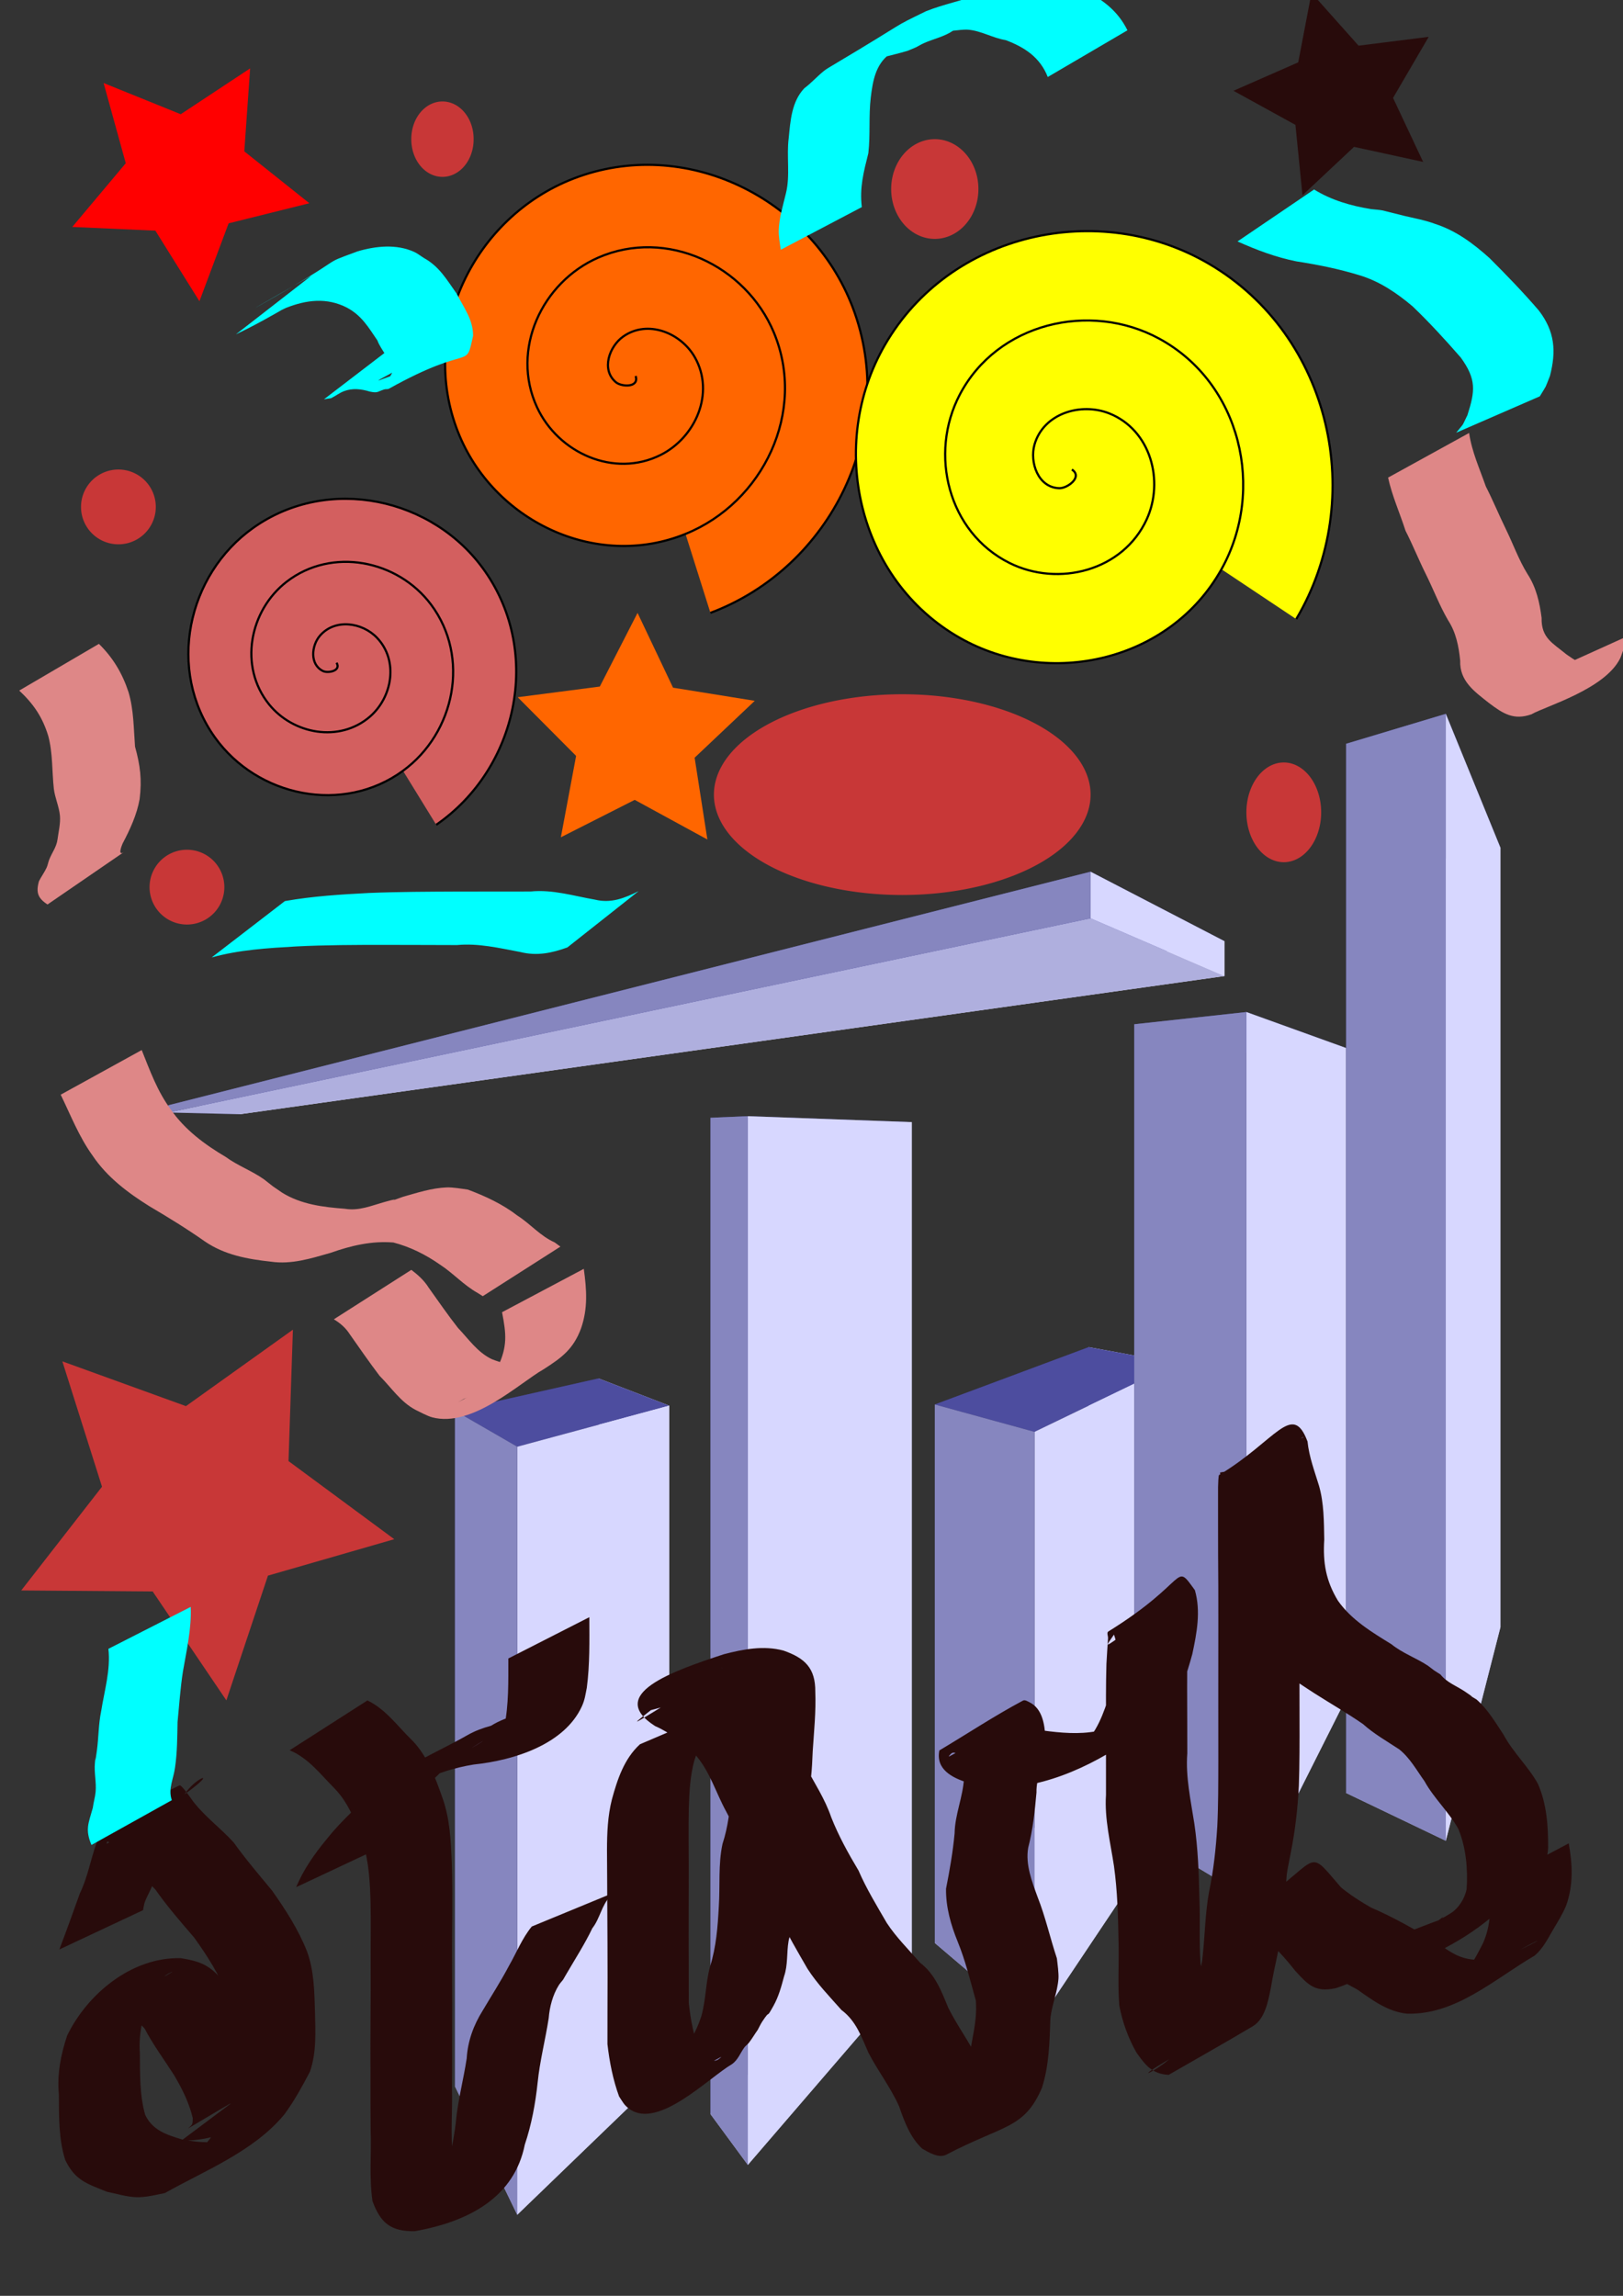
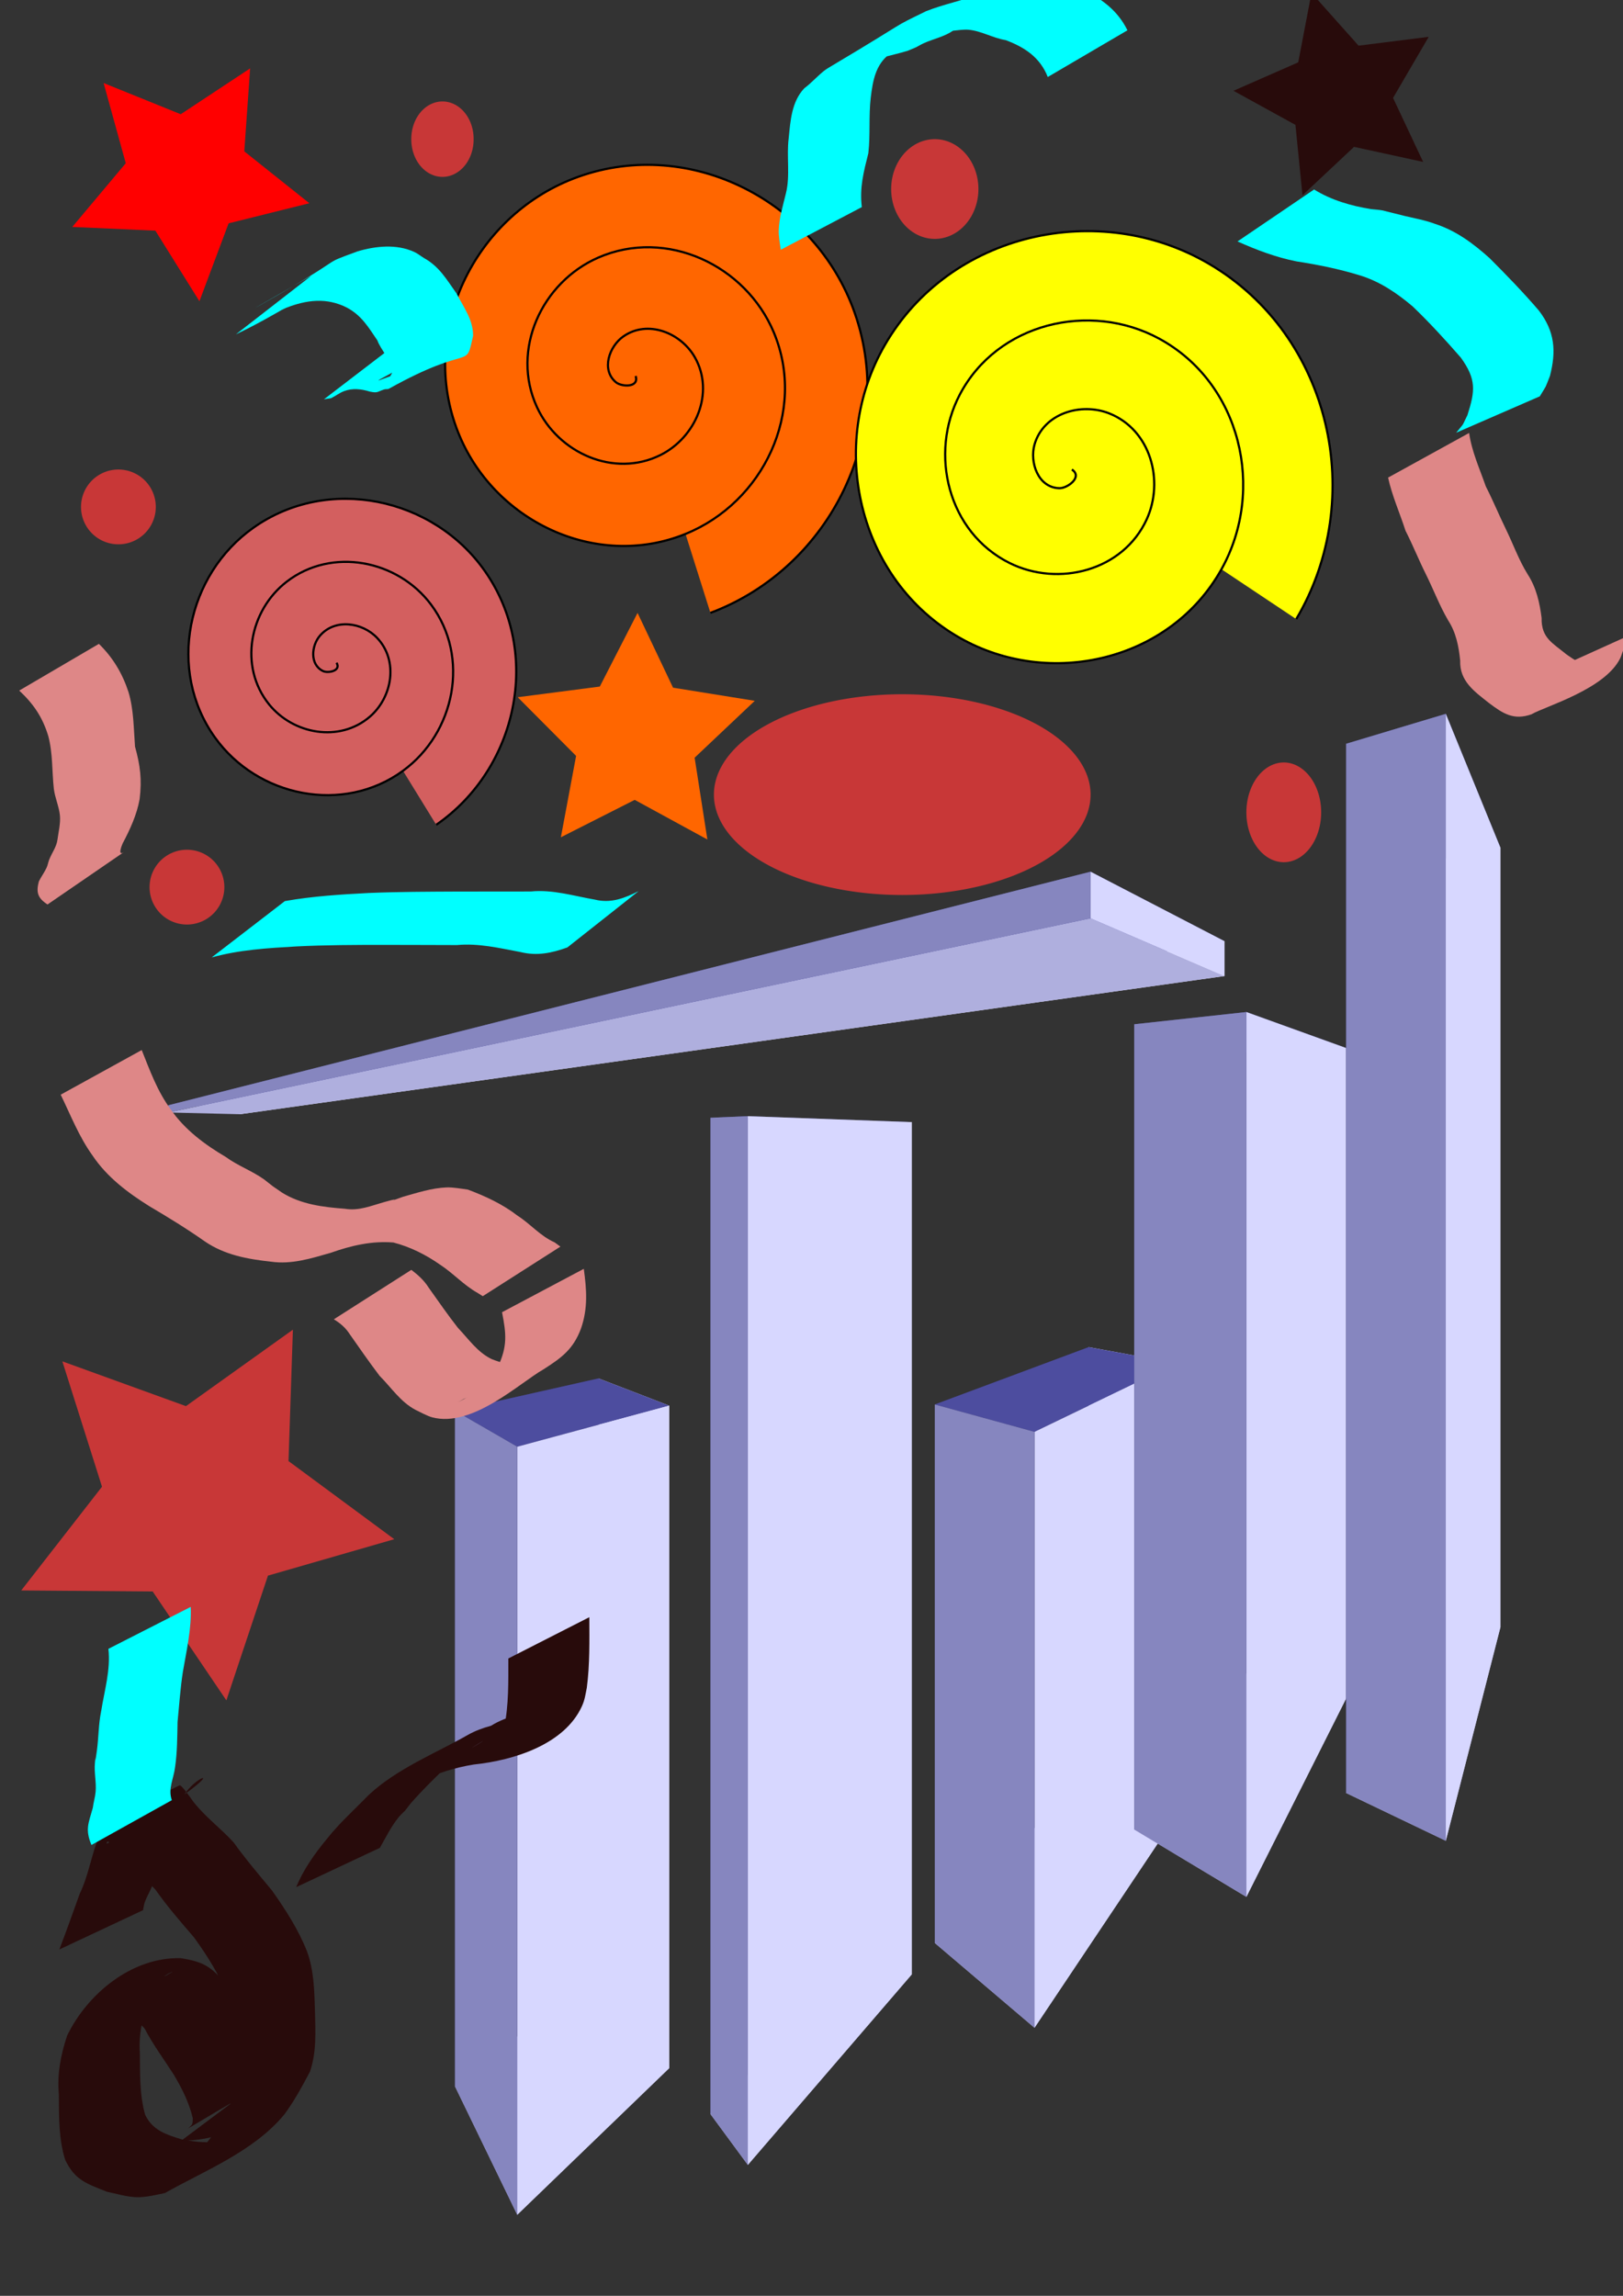
<svg xmlns="http://www.w3.org/2000/svg" xmlns:ns1="http://www.inkscape.org/namespaces/inkscape" xmlns:ns2="http://sodipodi.sourceforge.net/DTD/sodipodi-0.dtd" width="744.094" height="1052.362" id="svg2" version="1.1" ns1:version="0.48.4 r9939" ns2:docname="New document 1">
  <rect width="100%" height="100%" fill="#333333" stroke="none" />
  <defs id="defs4">
    <ns1:perspective ns2:type="inkscape:persp3d" ns1:vp_x="0 : 526.18109 : 1" ns1:vp_y="0 : 1000 : 0" ns1:vp_z="744.09448 : 526.18109 : 1" ns1:persp3d-origin="372.04724 : 350.78739 : 1" id="perspective2991" />
  </defs>
  <ns2:namedview id="base" pagecolor="#ffffff" bordercolor="#666666" borderopacity="1.0" ns1:pageopacity="0.0" ns1:pageshadow="2" ns1:zoom="0.35" ns1:cx="375" ns1:cy="520" ns1:document-units="px" ns1:current-layer="layer1" showgrid="false" ns1:snap-midpoints="true" ns1:window-width="1301" ns1:window-height="744" ns1:window-x="65" ns1:window-y="24" ns1:window-maximized="1" />
  <g ns1:label="Layer 1" ns1:groupmode="layer" id="layer1">
    <g ns2:type="inkscape:box3d" style="fill:#803300" id="g3021" ns1:perspectiveID="#perspective2991" ns1:corner0="-0.095718508 : 0.35066053 : 0 : 1" ns1:corner7="-0.26013333 : -0.0046335786 : 0.25 : 1" />
    <path ns2:type="spiral" style="fill:#d35f5f;stroke:#000000;stroke-width:1px;stroke-linecap:butt;stroke-linejoin:miter;stroke-opacity:1" id="path3041" ns2:cx="154.28572" ns2:cy="303.79074" ns2:expansion="1" ns2:revolution="3" ns2:radius="87.224785" ns2:argument="-17.830414" ns2:t0="0" d="m 154.286,303.791 c 2.292,3.725 -3.89,4.927 -6.19,3.81 -6.235,-3.029 -5.285,-11.712 -1.429,-16.19 6.899,-8.01 19.42,-6.16 26.19,0.952 9.936,10.438 7.088,27.242 -3.333,36.19 -13.89,11.926 -35.107,8.04 -46.19,-5.714 -13.948,-17.308 -9.005,-42.991 8.095,-56.19 20.711,-15.986 50.887,-9.977 66.19,10.476 18.035,24.104 10.955,58.79 -12.857,76.19 -27.492,20.089 -66.698,11.935 -86.19,-15.238 -22.149,-30.876 -12.918,-74.609 17.619,-96.19 34.258,-24.211 82.523,-13.902 106.19,20 26.275,37.637 14.887,90.438 -22.381,116.19" />
    <path ns2:type="spiral" style="fill:#ff6600;stroke:#000000;stroke-width:1px;stroke-linecap:butt;stroke-linejoin:miter;stroke-opacity:1" id="path3043" ns2:cx="291.42856" ns2:cy="172.36218" ns2:expansion="1" ns2:revolution="3" ns2:radius="113.85634" ns2:argument="-17.584639" ns2:t0="0" d="m 291.429,172.362 c 1.719,5.444 -6.49,5.003 -9.048,2.857 -6.932,-5.815 -2.972,-16.507 3.333,-20.952 11.279,-7.951 26.544,-1.631 32.857,9.524 9.265,16.371 0.322,36.743 -15.714,44.762 -21.374,10.688 -47.002,-0.97 -56.667,-21.905 -12.162,-26.344 2.253,-57.291 28.095,-68.571 31.299,-13.663 67.597,3.529 80.476,34.286 15.178,36.246 -4.802,77.913 -40.476,92.381 -41.187,16.704 -88.236,-6.072 -104.286,-46.667 -18.236,-46.126 7.341,-98.565 52.857,-116.19 51.063,-19.773 108.897,8.608 128.095,59.048 21.314,55.997 -9.874,119.232 -65.238,140" />
    <path ns2:type="spiral" style="fill:#ffff00;stroke:#000000;stroke-width:1px;stroke-linecap:butt;stroke-linejoin:miter;stroke-opacity:1" id="path3047" ns2:cx="491.42856" ns2:cy="215.21933" ns2:expansion="1" ns2:revolution="3" ns2:radius="123.6189" ns2:argument="-18.261553" ns2:t0="0" d="m 491.429,215.219 c 5.157,3.438 -2.09,8.648 -5.714,8.571 -9.821,-0.207 -13.742,-11.95 -11.429,-20 4.138,-14.4 21.356,-19.433 34.286,-14.286 18.975,7.555 25.261,30.878 17.143,48.571 -10.82,23.582 -40.44,31.145 -62.857,20 -28.21,-14.024 -37.057,-50.02 -22.857,-77.143 17.198,-32.85 59.61,-42.986 91.429,-25.714 37.497,20.354 48.925,69.207 28.571,105.714 -23.499,42.149 -78.808,54.87 -120,31.429 -46.805,-26.636 -60.821,-88.413 -34.286,-134.286 29.769,-51.463 98.019,-66.775 148.571,-37.143 56.123,32.898 72.732,107.627 40,162.857" />
    <path ns2:type="star" style="fill:#ff0000" id="path3059" ns2:sides="5" ns2:cx="85.714286" ns2:cy="80.933611" ns2:r1="57.427861" ns2:r2="28.71393" ns2:arg1="1.4711277" ns2:arg2="2.0994462" ns1:flatsided="false" ns1:rounded="0" ns1:randomized="0" d="M 91.429,138.076 71.232,105.728 33.134,104.026 57.658,74.822 47.504,38.063 82.857,52.362 114.679,31.345 l -2.675,38.042 29.822,23.77 -37.007,9.212 z" ns1:transform-center-x="-1.7658114" ns1:transform-center-y="3.7772709" />
    <path ns2:type="star" style="fill:#280b0b" id="path3061" ns2:sides="5" ns2:cx="614.28571" ns2:cy="43.790754" ns2:r1="48.822879" ns2:r2="24.411439" ns2:arg1="1.929567" ns2:arg2="2.5578855" ns1:flatsided="false" ns1:rounded="0" ns1:randomized="0" d="m 597.143,89.505 -3.227,-32.261 -28.405,-15.631 29.685,-13.038 6.088,-31.845 21.573,24.203 32.168,-4.05 -16.352,27.996 13.792,29.342 -31.679,-6.9 z" ns1:transform-center-x="4.0176289" ns1:transform-center-y="-0.67283346" />
    <path ns2:type="star" style="fill:#ff6600" id="path3063" ns2:sides="5" ns2:cx="291.42857" ns2:cy="338.07647" ns2:r1="57.142857" ns2:r2="28.571428" ns2:arg1="2.2142974" ns2:arg2="2.842616" ns1:flatsided="false" ns1:rounded="0" ns1:randomized="0" d="m 257.143,383.791 6.982,-37.299 -26.768,-26.897 37.631,-4.886 17.309,-33.769 16.275,34.279 37.465,6.026 -27.572,26.072 5.846,37.494 -33.316,-18.166 z" ns1:transform-center-x="-0.26808539" ns1:transform-center-y="-5.201064" />
    <g ns2:type="inkscape:box3d" style="fill:#ff6600" id="g3079" ns1:perspectiveID="#perspective2991" ns1:corner0="3.8228346 : 0.26959907 : 0 : 1" ns1:corner7="-0.25590551 : 0.25370776 : 0.25 : 1">
      <path ns2:type="inkscape:box3dside" id="path3091" style="fill:#e9e9ff;fill-rule:evenodd;stroke:none" ns1:box3dsidetype="11" d="m 110.012,507.611 451.374,-76.194 0,15.986 -451.374,63.341 z" />
-       <path ns2:type="inkscape:box3dside" id="path3081" style="fill:#353564;fill-rule:evenodd;stroke:none" ns1:box3dsidetype="6" d="m 77.143,506.648 0,3.295 32.869,0.8 0,-3.133 z" />
      <path ns2:type="inkscape:box3dside" id="path3083" style="fill:#4d4d9f;fill-rule:evenodd;stroke:none" ns1:box3dsidetype="5" d="M 77.143,506.648 500,399.577 561.386,431.416 110.012,507.611 z" />
      <path ns2:type="inkscape:box3dside" id="path3089" style="fill:#afafde;fill-rule:evenodd;stroke:none" ns1:box3dsidetype="13" d="M 77.143,509.943 500,420.934 561.386,447.402 110.012,510.743 z" />
      <path ns2:type="inkscape:box3dside" id="path3087" style="fill:#d7d7ff;fill-rule:evenodd;stroke:none" ns1:box3dsidetype="14" d="m 500,399.577 0,21.357 61.386,26.468 0,-15.986 z" />
      <path ns2:type="inkscape:box3dside" id="path3085" style="fill:#8686bf;fill-rule:evenodd;stroke:none" ns1:box3dsidetype="3" d="m 77.143,506.648 422.857,-107.071 0,21.357 -422.857,89.009 z" />
    </g>
    <path ns2:type="star" style="fill:#c83737" id="path3106" ns2:sides="5" ns2:cx="91.428571" ns2:cy="689.50504" ns2:r1="90.756458" ns2:r2="45.378228" ns2:arg1="-1.0789872" ns2:arg2="-0.45066862" ns1:flatsided="false" ns1:rounded="0" ns1:randomized="0" d="m 134.286,609.505 -2.01,60.235 48.481,35.803 -57.908,16.702 -19.07,57.172 L 70,729.505 9.734,729.036 46.765,681.486 28.588,624.024 85.253,644.549 z" ns1:transform-center-x="-3.8165648" ns1:transform-center-y="4.956078" />
    <g ns2:type="inkscape:box3d" style="fill:#c83737" id="g3110" ns1:perspectiveID="#perspective2991" ns1:corner0="-0.16527863 : 0.16236489 : 0 : 1" ns1:corner7="-0.26013333 : -0.011019572 : 0.25 : 1" />
    <path ns2:type="arc" style="fill:#c83737" id="path3124" ns2:cx="54.285713" ns2:cy="232.36218" ns2:rx="17.142857" ns2:ry="17.142857" d="m 71.429,232.362 a 17.143,17.143 0 1 1 -34.286,0 17.143,17.143 0 1 1 34.286,0 z" />
    <path ns2:type="arc" style="fill:#c83737" id="path3126" ns2:cx="85.714287" ns2:cy="406.64789" ns2:rx="17.142857" ns2:ry="17.142857" d="m 102.857,406.648 a 17.143,17.143 0 1 1 -34.286,0 17.143,17.143 0 1 1 34.286,0 z" />
    <path ns2:type="arc" style="fill:#c83737" id="path3128" ns2:cx="588.57141" ns2:cy="372.36218" ns2:rx="17.142857" ns2:ry="22.857143" d="m 605.714,372.362 a 17.143,22.857 0 1 1 -34.286,0 17.143,22.857 0 1 1 34.286,0 z" />
    <path ns2:type="arc" style="fill:#c83737" id="path3130" ns2:cx="202.85715" ns2:cy="63.790752" ns2:rx="14.285714" ns2:ry="17.142857" d="m 217.143,63.791 a 14.286,17.143 0 1 1 -28.571,0 14.286,17.143 0 1 1 28.571,0 z" />
    <path ns2:type="arc" style="fill:#c83737" id="path3132" ns2:cx="428.57144" ns2:cy="86.647896" ns2:rx="20" ns2:ry="22.857143" d="m 448.571,86.648 a 20,22.857 0 1 1 -40,0 20,22.857 0 1 1 40,0 z" />
    <path ns2:type="arc" style="fill:#c83737" id="path3134" ns2:cx="413.65198" ns2:cy="364.24387" ns2:rx="86.348022" ns2:ry="46.011467" d="m 500,364.244 a 86.348,46.011 0 1 1 -172.696,0 86.348,46.011 0 1 1 172.696,0 z" />
    <g ns2:type="inkscape:box3d" style="fill:#c87137" id="g3148" ns1:perspectiveID="#perspective2991" ns1:corner0="0.78378814 : -0.039493557 : 0 : 1" ns1:corner7="0.5688739 : -0.59184562 : 0.25 : 1">
      <path ns2:type="inkscape:box3dside" id="path3158" style="fill:#afafde;fill-rule:evenodd;stroke:none" ns1:box3dsidetype="13" d="m 208.571,956.299 28.571,58.92 69.679,-67.217 -32.422,-44.575 z" />
      <path ns2:type="inkscape:box3dside" id="path3150" style="fill:#353564;fill-rule:evenodd;stroke:none" ns1:box3dsidetype="6" d="m 208.571,646.648 0,309.651 65.828,-52.872 0,-271.588 z" />
      <path ns2:type="inkscape:box3dside" id="path3160" style="fill:#e9e9ff;fill-rule:evenodd;stroke:none" ns1:box3dsidetype="11" d="m 274.4,631.84 32.422,12.484 0,303.678 -32.422,-44.575 z" />
      <path ns2:type="inkscape:box3dside" id="path3152" style="fill:#4d4d9f;fill-rule:evenodd;stroke:none" ns1:box3dsidetype="5" d="m 208.571,646.648 28.571,16.502 69.679,-18.826 -32.422,-12.484 z" />
      <path ns2:type="inkscape:box3dside" id="path3156" style="fill:#d7d7ff;fill-rule:evenodd;stroke:none" ns1:box3dsidetype="14" d="m 237.143,663.15 0,352.069 69.679,-67.217 0,-303.678 z" />
      <path ns2:type="inkscape:box3dside" id="path3154" style="fill:#8686bf;fill-rule:evenodd;stroke:none" ns1:box3dsidetype="3" d="m 208.571,646.648 28.571,16.502 0,352.069 -28.571,-58.92 z" />
    </g>
    <g ns2:type="inkscape:box3d" style="fill:#c87137" id="g3162" ns1:perspectiveID="#perspective2991" ns1:corner0="0.1422503 : 0.19117835 : 0 : 1" ns1:corner7="0.085137783 : -0.33047701 : 0.25 : 1">
      <path ns2:type="inkscape:box3dside" id="path3172" style="fill:#afafde;fill-rule:evenodd;stroke:none" ns1:box3dsidetype="13" d="m 325.714,969.053 17.143,23.309 75.13,-87.291 -17.147,-15.543 z" />
      <path ns2:type="inkscape:box3dside" id="path3164" style="fill:#353564;fill-rule:evenodd;stroke:none" ns1:box3dsidetype="6" d="m 325.714,512.362 0,456.691 75.127,-79.525 0,-374.685 z" />
      <path ns2:type="inkscape:box3dside" id="path3174" style="fill:#e9e9ff;fill-rule:evenodd;stroke:none" ns1:box3dsidetype="11" d="m 400.841,514.844 17.147,-0.485 0,390.713 -17.147,-15.543 z" />
      <path ns2:type="inkscape:box3dside" id="path3166" style="fill:#4d4d9f;fill-rule:evenodd;stroke:none" ns1:box3dsidetype="5" d="m 325.714,512.362 17.143,-0.727 75.13,2.724 -17.147,0.485 z" />
      <path ns2:type="inkscape:box3dside" id="path3170" style="fill:#d7d7ff;fill-rule:evenodd;stroke:none" ns1:box3dsidetype="14" d="m 342.857,511.635 0,480.727 75.13,-87.291 0,-390.713 z" />
      <path ns2:type="inkscape:box3dside" id="path3168" style="fill:#8686bf;fill-rule:evenodd;stroke:none" ns1:box3dsidetype="3" d="m 325.714,512.362 17.143,-0.727 0,480.727 -17.143,-23.309 z" />
    </g>
    <g ns2:type="inkscape:box3d" style="fill:#c87137" id="g3176" ns1:perspectiveID="#perspective2991" ns1:corner0="-0.13188977 : 0.073295547 : 0 : 1" ns1:corner7="-0.21556305 : -0.14098851 : 0.25 : 1">
      <path ns2:type="inkscape:box3dside" id="path3186" style="fill:#afafde;fill-rule:evenodd;stroke:none" ns1:box3dsidetype="13" d="m 428.571,890.63 45.714,38.875 65.207,-97.474 -40.373,-22.888 z" />
      <path ns2:type="inkscape:box3dside" id="path3178" style="fill:#353564;fill-rule:evenodd;stroke:none" ns1:box3dsidetype="6" d="m 428.571,643.791 0,246.84 70.548,-81.488 0,-191.648 z" />
      <path ns2:type="inkscape:box3dside" id="path3188" style="fill:#e9e9ff;fill-rule:evenodd;stroke:none" ns1:box3dsidetype="11" d="m 499.12,617.494 40.373,7.386 0,207.15 -40.373,-22.888 z" />
      <path ns2:type="inkscape:box3dside" id="path3180" style="fill:#4d4d9f;fill-rule:evenodd;stroke:none" ns1:box3dsidetype="5" d="m 428.571,643.791 45.714,12.545 65.207,-31.455 -40.373,-7.386 z" />
      <path ns2:type="inkscape:box3dside" id="path3184" style="fill:#d7d7ff;fill-rule:evenodd;stroke:none" ns1:box3dsidetype="14" d="m 474.286,656.336 0,273.169 65.207,-97.474 0,-207.15 z" />
      <path ns2:type="inkscape:box3dside" id="path3182" style="fill:#8686bf;fill-rule:evenodd;stroke:none" ns1:box3dsidetype="3" d="m 428.571,643.791 45.714,12.545 0,273.169 -45.714,-38.875 z" />
    </g>
    <g ns2:type="inkscape:box3d" style="fill:#c87137" id="g3204" ns1:perspectiveID="#perspective2991" ns1:corner0="-0.28452453 : 0.21594402 : 0 : 1" ns1:corner7="-0.34891733 : -0.048138572 : 0.25 : 1">
      <path ns2:type="inkscape:box3dside" id="path3214" style="fill:#afafde;fill-rule:evenodd;stroke:none" ns1:box3dsidetype="13" d="m 520,838.606 51.429,30.899 47.905,-95.253 -41.307,-16.545 z" />
      <path ns2:type="inkscape:box3dside" id="path3206" style="fill:#353564;fill-rule:evenodd;stroke:none" ns1:box3dsidetype="6" d="m 520,469.505 0,369.101 58.027,-80.899 0,-273.526 z" />
      <path ns2:type="inkscape:box3dside" id="path3216" style="fill:#e9e9ff;fill-rule:evenodd;stroke:none" ns1:box3dsidetype="11" d="m 578.027,484.181 41.307,-3.001 0,293.073 -41.307,-16.545 z" />
      <path ns2:type="inkscape:box3dside" id="path3208" style="fill:#4d4d9f;fill-rule:evenodd;stroke:none" ns1:box3dsidetype="5" d="m 520,469.505 51.429,-5.605 47.905,17.28 -41.307,3.001 z" />
      <path ns2:type="inkscape:box3dside" id="path3212" style="fill:#d7d7ff;fill-rule:evenodd;stroke:none" ns1:box3dsidetype="14" d="m 571.429,463.9 0,405.605 47.905,-95.253 0,-293.073 z" />
      <path ns2:type="inkscape:box3dside" id="path3210" style="fill:#8686bf;fill-rule:evenodd;stroke:none" ns1:box3dsidetype="3" d="m 520,469.505 51.429,-5.605 0,405.605 -51.429,-30.899 z" />
    </g>
    <g ns2:type="inkscape:box3d" style="fill:#c87137" id="g3218" ns1:perspectiveID="#perspective2991" ns1:corner0="-0.39714568 : 0.28707095 : 0 : 1" ns1:corner7="-0.43872184 : -0.0028736676 : 0.25 : 1">
      <path ns2:type="inkscape:box3dside" id="path3228" style="fill:#afafde;fill-rule:evenodd;stroke:none" ns1:box3dsidetype="13" d="m 617.143,821.887 45.714,21.904 25.034,-97.873 -33.534,-10.712 z" />
      <path ns2:type="inkscape:box3dside" id="path3220" style="fill:#353564;fill-rule:evenodd;stroke:none" ns1:box3dsidetype="6" d="m 617.143,340.934 0,480.953 37.214,-86.681 0,-339.97 z" />
      <path ns2:type="inkscape:box3dside" id="path3230" style="fill:#e9e9ff;fill-rule:evenodd;stroke:none" ns1:box3dsidetype="11" d="m 654.357,395.236 33.534,-6.711 0,357.392 -33.534,-10.712 z" />
      <path ns2:type="inkscape:box3dside" id="path3222" style="fill:#4d4d9f;fill-rule:evenodd;stroke:none" ns1:box3dsidetype="5" d="m 617.143,340.934 45.714,-13.722 25.034,61.314 -33.534,6.711 z" />
      <path ns2:type="inkscape:box3dside" id="path3226" style="fill:#d7d7ff;fill-rule:evenodd;stroke:none" ns1:box3dsidetype="14" d="m 662.857,327.212 0,516.579 25.034,-97.873 0,-357.392 z" />
      <path ns2:type="inkscape:box3dside" id="path3224" style="fill:#8686bf;fill-rule:evenodd;stroke:none" ns1:box3dsidetype="3" d="m 617.143,340.934 45.714,-13.722 0,516.579 -45.714,-21.904 z" />
    </g>
    <path style="fill:#280b0b" id="path3258" d="m 27.205,893.611 c 3.257,-8.54 6.341,-17.111 9.412,-25.722 3.57,-7.325 4.904,-15.401 7.601,-23.012 5.63,-16.949 0.16,-7.423 38.089,-26.497 0.885,-0.445 5.837,6.814 6.378,7.56 5.425,6.903 12.482,12.081 18.378,18.53 5.506,7.673 11.63,14.853 17.657,22.132 6.21,8.789 12.078,17.85 16.036,27.893 3.265,8.912 3.382,18.451 3.652,27.818 0.219,9.228 0.731,18.503 -2.311,27.33 -3.619,6.799 -7.234,13.532 -11.844,19.716 -14.043,16.876 -36.409,25.607 -54.653,35.895 -4.251,0.875 -8.71,2.018 -13.093,1.893 -4.432,-0.126 -9.095,-1.588 -13.421,-2.461 -9.252,-3.72 -14.619,-5.183 -19.169,-14.557 -3.099,-9.68 -2.845,-20.014 -2.937,-30.069 -0.857,-9.375 0.866,-18.193 3.817,-27.023 9.297,-19.115 29.625,-36.017 52.104,-35.456 9.159,1.507 13.537,3.306 19.418,10.647 3.826,7.693 9.005,14.484 13.743,21.598 4.026,6.723 7.3,13.508 9.335,21.105 2.481,19.123 -24.205,31.016 -42.128,30.19 0,0 33.753,-25.283 33.753,-25.283 l 0,0 c 14.699,-5.827 8.023,-3.377 -30.542,19.663 -0.687,0.41 1.282,-1.059 1.593,-1.796 0.358,-0.849 0.214,-1.83 0.321,-2.746 -1.729,-7.238 -4.898,-13.512 -8.666,-19.885 -4.521,-7.048 -9.527,-13.764 -13.423,-21.208 -4.58,-5.168 -10.217,-7.467 -17.202,-7.186 -15.815,4.097 -3.514,1.237 29.828,-18.76 0.885,-0.531 -1.946,0.765 -2.762,1.396 -3.36,2.599 -4.569,6.952 -7.383,10.012 -3.305,8.263 -5.283,16.814 -4.66,25.762 0.088,9.433 -0.164,19.109 2.413,28.265 3.386,7.155 9.698,9.124 16.921,11.343 8.591,1.577 16.904,2.253 25.095,-1.609 -63.312,37.134 -28.906,19.101 -16.816,6.932 1.593,-2.24 3.538,-4.218 5.117,-6.468 2.733,-3.895 3.612,-8.931 7.006,-12.456 0.639,-1.057 1.463,-2.021 1.916,-3.17 2.785,-7.064 0.795,-15.196 1.38,-22.527 -0.147,-8.912 -0.271,-17.975 -2.999,-26.549 -3.543,-9.691 -9.186,-18.411 -15.184,-26.754 -6.131,-7.117 -12.305,-14.223 -17.71,-21.909 -5.986,-6.553 -13.318,-11.69 -18.884,-18.658 -0.956,-1.181 -1.569,-3.128 -3.069,-3.37 -0.319,-0.051 -0.527,1.103 -0.249,0.938 70.176,-41.667 36.209,-32.266 33.517,-17.802 -3.886,7.171 -4.01,15.779 -7.973,23.011 -2.024,4.597 -3.015,9.303 -4.781,13.992 -0.995,2.642 -2.55,5.056 -3.48,7.722 -0.4,1.146 -0.501,2.375 -0.751,3.562 0,0 -38.386,18.027 -38.386,18.027 z" ns1:connector-curvature="0" />
-     <path style="fill:#280b0b" id="path3260" d="m 168.453,779.455 c 8.537,4.089 13.992,12.055 20.647,18.442 7.05,7.312 10.541,17.102 13.858,26.518 3.302,9.389 3.745,19.342 4.162,29.185 0.287,8.661 0.276,17.329 0.206,25.993 -0.127,9.475 -0.118,18.949 -0.049,28.424 0.046,7.755 0.059,15.511 0.006,23.266 0.039,8.735 -0.029,17.469 -0.074,26.203 0.307,10.633 -0.82,21.362 0.542,31.93 1.355,4.007 4.092,8.571 8.784,9.238 0.94,0.134 6.804,-0.72 7.367,-0.795 13.515,-6.004 19.936,-8.991 -28.972,16.545 -1.174,0.613 2.079,-1.665 2.947,-2.665 2.644,-3.045 3.759,-6.745 4.866,-10.514 3.034,-9.104 4.988,-18.442 6.189,-27.947 0.88,-10.032 3.523,-19.785 5.037,-29.734 0.485,-7.954 3.114,-15.176 7.293,-21.867 4.03,-6.837 8.354,-13.495 12.052,-20.521 3.497,-6.082 6.027,-12.623 10.488,-18.072 0,0 38.904,-16.039 38.904,-16.039 l 0,0 c -0.963,0.721 -2.042,1.308 -2.889,2.162 -3.983,4.014 -4.757,10.249 -8.239,14.646 -3.451,7.195 -7.752,13.881 -11.76,20.746 -0.561,0.963 -1.121,1.927 -1.682,2.89 -0.645,0.826 -1.379,1.59 -1.936,2.479 -2.801,4.47 -4.218,9.956 -4.639,15.136 -1.524,9.903 -4.087,19.642 -5.077,29.586 -1.029,9.62 -2.788,19.181 -5.879,28.37 -4.71,23.597 -24.744,35.13 -50.485,39.693 -10.87,0.104 -15.628,-3.624 -19.361,-13.851 -1.543,-10.722 -0.447,-21.617 -0.825,-32.425 -0.045,-8.709 -0.113,-17.418 -0.075,-26.128 -0.054,-7.76 -0.041,-15.521 0.016,-23.282 0.085,-9.48 0.119,-18.96 0.057,-28.44 -0.01,-8.635 0.119,-17.27 -0.024,-25.904 -0.263,-9.459 -0.677,-19.013 -3.546,-28.109 -2.966,-8.844 -6.371,-17.984 -12.952,-24.796 -6.43,-6.417 -11.957,-13.933 -20.62,-17.53 0,0 35.662,-22.834 35.662,-22.834 z" ns1:connector-curvature="0" />
    <path style="fill:#280b0b" id="path3262" d="m 135.776,865.04 c 3.383,-8.135 8.451,-15.307 14.036,-22.05 5.782,-7.346 12.789,-13.586 19.301,-20.26 12.723,-11.955 30.998,-19.258 45.059,-27.292 3.597,-2.055 6.975,-3.286 10.963,-4.39 7.785,-4.806 16.684,-6.21 25.593,-7.311 15.004,-1.177 35.866,-15.842 -25.218,16.878 -0.952,0.51 1.803,-1.232 2.51,-2.049 1.934,-2.233 2.226,-4.09 3.15,-6.852 2.123,-10.341 1.865,-20.991 1.882,-31.497 0,0 37.131,-18.923 37.131,-18.923 l 0,0 c 0.033,10.779 0.254,21.621 -1.147,32.333 -0.63,3.152 -0.906,5.526 -2.242,8.466 -7.961,17.518 -31.153,24.822 -49.595,26.733 -8.856,1.424 -17.132,4.102 -25.228,7.978 -4.357,1.697 -3.281,1.14 -7.323,3.242 -1.102,0.573 -4.351,2.396 -3.279,1.769 59.35,-34.732 38.387,-23.361 26.534,-15.147 -6.658,6.472 -13.383,12.896 -19.506,19.853 -0.902,1.152 -1.805,2.303 -2.707,3.455 -1.002,1.031 -2.108,1.97 -3.005,3.093 -3.411,4.275 -5.835,9.225 -8.524,13.946 0,0 -38.386,18.027 -38.386,18.027 z" ns1:connector-curvature="0" />
-     <path style="fill:#280b0b" id="path3264" d="m 332.415,782.884 c -7.109,6.646 -11.228,14.817 -14.039,23.989 -2.016,7.229 -2.367,14.724 -2.586,22.178 -0.185,8.989 -0.03,17.98 -0.027,26.971 -0.016,10.543 -0.035,21.086 -0.045,31.629 0.018,10.119 0.086,20.238 0.061,30.357 0.785,7.581 2.335,15.382 4.854,22.597 1.523,2.731 4.749,4.985 8.088,3.721 0.707,-0.268 2.437,-1.778 1.772,-1.416 -11.44,6.231 -22.753,12.694 -34.13,19.04 5.064,-4.039 8.638,-9.579 12.439,-14.758 5.298,-7.335 10.079,-14.605 12.817,-23.272 2.045,-7.434 1.899,-15.137 3.93,-22.561 2.828,-8.929 3.521,-18.284 4.009,-27.578 0.617,-9.583 -0.34,-19.186 1.701,-28.617 2.528,-7.681 3.425,-15.641 3.969,-23.665 0.544,-8.959 1.411,-17.811 1.178,-26.793 0.233,-9.776 -2.849,-12.225 -11.827,-14.447 -8.915,-1.808 -17.638,1.486 -26.166,3.646 -12.304,9.658 -9.39,7.212 32.896,-18.656 0.267,-0.163 -0.665,-1.057 -0.464,-0.817 1.559,1.858 2.709,2.623 4.941,3.798 6.933,2.808 13.57,9.073 18.785,14.365 6.778,7.823 9.692,17.935 14.623,26.871 4.188,7.815 9.036,15.146 11.912,23.578 3.377,8.543 7.789,16.498 12.487,24.355 3.635,8.394 8.394,16.153 12.961,24.036 4.372,6.673 10.059,12.214 15.236,18.218 6.903,5.238 9.785,12.988 12.964,20.676 4.206,8.447 9.884,15.937 13.965,24.456 2.549,6.104 4.361,13.758 9.919,17.814 0.963,0.378 1.869,0.959 2.889,1.133 2.617,0.447 3.528,-0.511 5.791,-1.656 -11.037,6.113 -21.923,12.508 -33.112,18.34 -1.162,0.606 2.089,-1.614 2.938,-2.612 0.921,-1.083 1.549,-2.383 2.323,-3.575 4.221,-9.379 4.49,-19.819 4.773,-29.932 1.167,-9.666 3.884,-17.379 3.152,-27.224 -2.522,-9.035 -4.744,-18.286 -8.295,-26.986 -3.175,-7.75 -5.484,-15.92 -5.37,-24.33 1.661,-8.431 3.146,-16.847 3.931,-25.412 0.155,-8.648 3.827,-16.573 4.298,-25.165 -0.288,-3.609 0.183,-8.856 -3.305,-11.309 -0.558,-0.393 -1.365,-0.636 -2.008,-0.405 -0.689,0.247 -2.104,1.985 -1.455,1.646 11.637,-6.093 23.028,-12.647 34.541,-18.97 -4.019,4.841 5.213,6.413 8.451,7.097 8.134,1.089 16.465,1.834 24.557,0.311 1.691,-0.334 3.411,-0.543 5.072,-1.003 3.607,-0.999 7.179,-2.176 10.612,-3.666 1.658,-0.719 6.336,-3.478 4.76,-2.594 -33.463,18.759 -41.215,25.118 -27.933,14.754 7.598,-6.297 10.764,-15.836 13.681,-24.947 1.787,-8.548 4.962,-18.236 1.794,-26.824 -8.255,11.809 0.737,-1.214 36.541,-18.299 0.601,-0.287 -0.847,1.061 -1.066,1.69 -1.205,3.464 -1.134,7.606 -1.382,11.213 -0.526,9.871 -0.519,19.761 -0.552,29.643 0.01,10.061 0.091,20.122 0.073,30.183 -0.822,10.901 1.593,21.52 3.236,32.218 1.679,11.413 2.071,22.951 2.32,34.467 0.42,9.875 -0.221,19.801 0.526,29.657 1.399,6.93 3.447,13.591 7.053,19.694 3.438,4.085 6.124,9.4 12.03,5.78 -70.809,37.391 -34.649,24.569 -27.505,11.714 1.66,-2.988 1.928,-4.645 2.887,-7.952 1.961,-10.233 4.659,-20.282 6.269,-30.584 1.285,-10.513 1.262,-21.019 3.155,-31.456 2.079,-9.893 3.151,-19.939 3.781,-30.015 0.487,-9.953 0.443,-19.922 0.473,-29.885 -0.017,-10.324 -0.029,-20.647 -0.017,-30.971 0.017,-11.007 -5.6e-4,-22.013 0.025,-33.02 0.038,-10.422 -0.041,-20.844 -0.108,-31.265 -0.067,-8.708 0.025,-17.416 -0.021,-26.124 0.002,-1.448 -0.021,-2.896 0.005,-4.344 0.021,-1.194 0.148,-5.31 0.46,-5.498 26.113,-15.693 33.553,-33.935 40.557,-15.357 0.719,7.07 3.238,13.629 5.29,20.378 2.266,7.982 2.228,16.362 2.38,24.59 -0.661,10.619 0.749,18.903 6.285,28.026 6.18,8.782 15.497,14.386 24.482,19.911 5.08,4.127 11.361,6.297 16.77,9.867 3.852,2.915 1.935,1.589 5.729,4.01 2.952,3.727 7.376,5.247 11.174,7.801 8.161,5.488 -2.469,-1.079 5.36,3.665 5.147,4.478 8.649,10.504 12.406,16.145 4.34,8.134 11.183,14.374 15.698,22.408 4.118,9.283 4.783,19.542 4.736,29.567 -0.534,8.796 -4.967,13.627 -11.941,18.31 -0.947,0.794 -1.95,1.526 -2.842,2.382 -4.743,4.552 -1.237,1.947 -6.237,6.617 -13.645,12.744 -30.764,22.216 -48.602,27.646 -9.959,1.067 -18.498,6.316 -27.854,9.294 -9.447,1.974 -12.541,-1.531 -18.517,-8.042 -4.374,-5.598 -9.335,-10.9 -14.509,-15.792 -2.482,-2.825 -4.921,-5.731 -7.517,-8.45 -0.611,-0.64 -1.227,-1.324 -2.013,-1.729 -0.184,-0.095 -0.547,0.605 -0.368,0.502 12.31,-7.101 24.536,-14.346 36.803,-21.519 5.871,7.678 14.176,13.366 22.513,18.1 9.894,4.195 19.091,9.638 28.479,14.808 7.855,5.647 12.344,9.41 22.117,9.102 1.99,-0.408 4.085,0.006 6.073,-0.399 12.946,-2.638 45.689,-23.887 -20.74,13.672 7.024,-5.203 11.319,-13.062 15.211,-20.721 3.838,-8.485 3.884,-17.291 2.377,-26.273 0,0 37.008,-19.672 37.008,-19.672 l 0,0 c 1.752,9.62 2.183,19.114 -1.175,28.503 -1.691,4.082 -3.827,7.402 -6.053,11.19 -2.46,4.186 -4.579,8.506 -8.366,11.749 -18.566,10.828 -36.133,27.26 -58.606,26.631 -8.8,-0.952 -15.601,-6.076 -22.71,-11.055 -9.413,-5.244 -19.01,-10.021 -28.64,-14.851 -8.85,-5.472 -17.437,-11.682 -24.402,-19.472 38.337,-25.211 28.067,-32.756 45.857,-12.155 5.095,5.088 10.268,10.225 14.69,15.898 5.598,5.771 7.527,6.659 15.553,4.223 9.158,-3.441 18.092,-7.327 27.741,-9.293 15.482,-6.643 7.759,-3.556 -26.973,16.634 -1.339,0.779 2.673,-1.583 3.898,-2.531 3.473,-2.688 5.794,-6.306 8.669,-9.555 9.435,-7.069 -3.267,2.129 6.327,-3.828 3.794,-2.355 6.485,-6.815 7.378,-11.046 0.604,-9.268 -0.22,-18.856 -3.732,-27.527 -4.389,-7.959 -11.186,-14.053 -15.58,-22.008 -3.618,-5.053 -6.726,-10.749 -11.632,-14.634 -5.628,-3.705 -11.533,-7.049 -16.566,-11.56 -7.195,-4.975 -14.731,-9.312 -22.118,-14.009 -9.376,-6.108 -19.096,-12.154 -25.568,-21.538 -5.922,-10.041 -8.004,-18.23 -7.305,-29.935 -0.194,-7.843 -0.239,-15.799 -2.154,-23.455 -1.886,-6.666 -4.627,-13.079 -5.353,-20.017 -4.96,-13.96 -9.694,3.707 35.285,-22.613 0.445,-0.26 -1.077,0.374 -1.3,0.838 -0.814,1.695 -0.548,5.877 -0.546,7.355 -0.045,8.715 0.046,17.43 -0.021,26.145 -0.067,10.458 -0.146,20.916 -0.108,31.375 0.026,10.994 0.01,21.989 0.041,32.983 0.028,10.319 0.047,20.639 0.05,30.958 0.026,10.019 0.031,20.041 -0.3,30.056 -0.5,10.261 -1.665,20.473 -3.653,30.56 -0.234,1.198 -1.763,8.863 -1.898,10.189 -0.709,6.989 -0.083,14.134 -1.235,21.101 -1.582,10.403 -4.346,20.527 -6.048,30.886 -1.188,5.792 -2.601,14.256 -8.274,17.639 -12.766,7.613 -25.743,14.868 -38.614,22.302 -7.555,-0.45 -10.644,-4.431 -14.784,-10.304 -3.789,-6.705 -6.347,-13.839 -7.817,-21.408 -0.815,-9.981 -0.043,-20.01 -0.371,-30.014 -0.202,-11.348 -0.504,-22.722 -2.073,-33.98 -1.63,-10.871 -4.4,-21.627 -3.663,-32.702 -0.033,-10.079 0.018,-20.157 0.019,-30.236 -0.022,-9.911 -0.109,-19.825 0.183,-29.733 0.197,-3.934 0.488,-7.856 0.731,-11.786 0.064,-1.029 -0.726,-2.545 0.15,-3.088 37.48,-23.223 29.889,-32.425 39.662,-18.964 2.807,9.663 0.885,19.701 -1.172,29.347 -2.649,9.577 -5.761,19.765 -12.546,27.23 -18.821,15.253 -40.648,29.122 -64.869,33.119 -8.588,0.712 -17.306,0.449 -25.736,-1.491 -6.986,-2.197 -14.557,-6.102 -12.817,-14.713 12.771,-7.613 25.197,-15.836 38.312,-22.839 0.92,-0.491 2.101,0.298 3.035,0.762 5.889,2.924 6.884,10.097 7.27,15.892 0.055,1.679 0.283,3.361 0.166,5.036 -0.49,7.01 -4.466,13.339 -4.251,20.409 -0.759,8.508 -1.647,17.032 -3.798,25.323 -1.347,7.672 1.725,15.522 4.329,22.658 3.61,9.124 5.721,18.765 8.822,28.069 0.286,2.487 0.905,6.841 0.717,9.364 -0.46,6.192 -3.127,12.177 -3.701,18.367 -0.365,10.611 -0.59,21.42 -3.875,31.616 -8.142,18.938 -17.514,16.829 -43.831,30.631 -3.492,1.832 -8.195,-1.132 -11.008,-2.709 -5.564,-5.133 -8.219,-12.464 -10.674,-19.511 -3.897,-8.665 -9.688,-16.139 -14.054,-24.559 -3.202,-7.284 -5.621,-14.519 -12.324,-19.521 -5.431,-6.138 -11.157,-12.012 -15.606,-18.95 -4.522,-7.886 -9.24,-15.652 -12.839,-24.034 -4.83,-8.115 -9.477,-16.304 -12.986,-25.103 -2.71,-8.216 -7.597,-15.275 -11.468,-22.967 -4.714,-8.59 -7.459,-18.358 -14.006,-25.816 -5.543,-5.249 -11.495,-10.221 -18.556,-13.293 -22.685,-14.497 7.893,-25.158 31.554,-32.937 8.914,-2.301 18.231,-4.115 27.317,-1.658 9.769,3.421 14.677,7.992 14.574,18.893 0.354,9.153 -0.589,18.091 -1.18,27.206 -0.351,8.182 -0.649,16.507 -3.398,24.309 -0.561,1.842 -1.769,5.524 -1.972,7.401 -0.735,6.782 0.391,13.77 -0.321,20.567 -0.489,9.489 -0.873,19.1 -3.339,28.324 -0.665,2.171 -1.664,4.258 -2.049,6.496 -0.913,5.303 -0.243,10.956 -2.062,16.152 -1.24,4.669 -2.471,9.213 -4.837,13.472 -3.88,6.984 -0.884,0.774 -5.134,7.192 -0.812,1.227 -1.41,2.583 -2.115,3.875 -1.394,1.934 -2.567,4.028 -4.043,5.9 -0.61,0.774 -1.483,1.321 -2.067,2.115 -1.885,2.562 -2.933,5.768 -5.703,7.682 -10.735,6.298 -33.684,29.907 -46.878,20.605 -2.59,-1.826 -3.068,-3.14 -4.86,-5.821 -2.796,-7.625 -4.414,-15.935 -5.332,-23.979 -0.025,-10.139 0.044,-20.277 0.058,-30.416 -0.018,-10.508 -0.045,-21.017 -0.128,-31.525 -0.063,-8.992 -0.052,-17.985 -0.142,-26.977 0.022,-7.811 0.317,-15.642 2.257,-23.256 2.51,-9.203 5.621,-18.661 12.87,-25.281 0,0 38.993,-16.659 38.993,-16.659 z" ns1:connector-curvature="0" />
    <path style="fill:#00ffff" id="path3266" d="m 87.443,736.567 c 0.408,10.017 -1.87,19.721 -3.556,29.515 -1.221,7.696 -1.708,15.475 -2.476,23.222 -0.144,6.992 -0.136,13.872 -1.151,20.808 -0.654,5.268 -3.318,9.852 -1.48,15.055 0,0 -36.854,20.538 -36.854,20.538 l 0,0 c -3.002,-7.257 -1.342,-9.842 0.623,-17.02 0.317,-2.488 1.073,-4.915 1.295,-7.414 0.385,-4.33 -0.743,-8.768 -0.333,-13.112 0.959,-10.205 -0.652,5.809 0.915,-5.766 0.806,-5.953 0.708,-12.049 1.946,-17.959 1.493,-9.527 4.394,-18.915 3.328,-28.636 0,0 37.743,-19.231 37.743,-19.231 z" ns1:connector-curvature="0" />
    <path style="fill:#00ffff" id="path3268" d="m 141.652,127.241 c 0.826,-0.629 1.593,-1.345 2.478,-1.887 2.371,-1.452 9.746,-5.353 7.336,-3.968 -10.661,6.126 -42.697,24.414 -31.99,18.369 43.017,-24.284 25.4,-17.487 44.497,-24.549 8.267,-2.442 17.832,-3.45 25.956,0.286 1.541,0.708 2.871,1.805 4.307,2.707 7.247,3.965 10.584,10.034 15.147,16.426 3.283,6.496 7.479,11.75 7.527,19.246 -3.65,16.508 -0.057,2.852 -38.593,24.306 -0.63,0.35 -1.451,0.105 -2.137,0.324 -3.259,1.04 -2.913,1.788 -6.68,0.982 -3.885,-1.2 -7.908,-1.663 -11.821,-0.165 -2.096,0.802 -3.898,2.235 -5.914,3.221 -1.077,0.163 -2.154,0.326 -3.231,0.488 0,0 33.528,-25.667 33.528,-25.667 l 0,0 c 0.892,-0.341 1.783,-0.682 2.675,-1.022 6.37,-2.756 12.308,-2.863 19.096,-1.734 2.044,-0.582 4.038,-1.248 6.082,-1.824 0.655,-0.185 2.518,-0.995 1.94,-0.635 -32.582,20.295 -47.107,25.563 -32.944,20.322 0.292,-0.627 0.825,-1.192 0.877,-1.882 0.342,-4.505 -5.292,-10.28 -6.769,-14.548 -4.106,-6.017 -7.183,-11.38 -13.926,-15.008 -9.261,-4.748 -18.533,-3.619 -27.993,0.103 -1.433,0.667 -5.653,2.816 -4.298,2.002 10.504,-6.308 42.374,-24.63 31.766,-18.498 -16.263,9.401 -33.06,20.389 -50.407,28.623 0,0 33.489,-26.018 33.489,-26.018 z" ns1:connector-curvature="0" />
    <path style="fill:#00ffff" id="path3270" d="m 602.454,86.855 c 8.014,4.946 16.905,7.482 26.107,9 1.731,0.193 3.479,0.271 5.193,0.58 0.188,0.034 10.026,2.502 10.286,2.564 4.767,1.149 9.296,1.914 13.899,3.633 9.651,3.101 17.56,9.031 25.001,15.706 7.751,7.757 15.449,15.697 22.592,24.033 7.33,9.598 7.998,18.595 5.074,29.935 -2.607,6.511 -1.053,3.391 -4.655,9.366 0,0 -38.346,16.684 -38.346,16.684 l 0,0 c 4.045,-5.001 2.319,-2.305 5.171,-8.09 3.548,-11.099 4.143,-16.366 -3.022,-26.327 -7.079,-8.128 -14.411,-16.128 -22.193,-23.575 -7.312,-6.138 -15.086,-11.434 -24.346,-14.211 -9.402,-2.899 -19.184,-4.847 -28.896,-6.352 -9.424,-1.891 -18.202,-5.207 -26.957,-9.133 0,0 35.093,-23.81 35.093,-23.81 z" ns1:connector-curvature="0" />
    <path style="fill:#00ffff" id="path3272" d="m 480.365,35.302 c -3.49,-8.981 -10.611,-13.656 -19.27,-16.903 -5.944,-0.965 -11.225,-4.288 -17.276,-4.786 -1.851,-0.152 -5.062,0.275 -6.894,0.47 -4.049,2.771 -8.91,3.709 -13.313,5.684 -1.241,0.557 -2.409,1.265 -3.614,1.898 -1.284,0.54 -2.568,1.08 -3.852,1.62 -8.293,2.504 -16.853,3.689 -24.443,8.043 -13.989,6.972 -14.309,7.218 28.447,-16.367 1.246,-0.687 -2.373,1.571 -3.524,2.408 -3.106,2.259 -5.884,4.887 -8.787,7.391 -6.46,4.861 -7.686,12.336 -8.613,19.877 -1.019,8.502 -0.15,17.085 -1.114,25.574 -2.189,8.811 -4.051,15.567 -2.999,24.721 0,0 -37.143,19.543 -37.143,19.543 l 0,0 c -0.414,-2.804 -1.039,-6.182 -0.939,-9.032 0.2,-5.692 1.971,-11.304 3.281,-16.795 2.055,-8.222 0.206,-16.961 1.288,-25.357 0.787,-8.005 1.348,-16.705 7.153,-22.838 3.189,-2.38 5.735,-5.287 8.793,-7.774 1.1,-0.895 2.328,-1.626 3.547,-2.351 38.331,-22.805 25.949,-16.616 43.398,-25.16 8.039,-3.233 16.532,-4.766 24.578,-7.948 7.011,-3.199 14.228,-6.621 21.807,-8.065 8.785,0.024 16.814,3.295 25.089,5.955 8.975,4.105 16.481,9.695 20.934,18.782 0,0 -36.535,21.408 -36.535,21.408 z" ns1:connector-curvature="0" />
    <path style="fill:#00ffff" id="path3274" d="m 130.595,413.049 c 12.726,-2.261 25.656,-3.052 38.546,-3.726 13.61,-0.557 27.234,-0.581 40.853,-0.648 11.111,-0.012 22.222,-0.04 33.332,-0.031 10.081,-0.993 19.646,2.04 29.455,3.734 7.379,1.81 13.519,-0.672 20.015,-3.901 0,0 -32.668,25.806 -32.668,25.806 l 0,0 c -7.192,2.599 -14.021,4.021 -21.639,2.09 -9.617,-1.792 -19.081,-4.103 -28.967,-3.174 -11.052,-0.013 -22.103,-0.085 -33.154,-0.082 -13.526,-0.005 -27.058,0.035 -40.571,0.714 -12.995,0.758 -26.157,1.522 -38.751,5.049 0,0 33.548,-25.831 33.548,-25.831 z" ns1:connector-curvature="0" />
    <path style="fill:#de8787" id="path3280" d="m 45.349,295.137 c 6.477,6.348 10.77,13.57 13.573,22.129 2.423,8.109 2.343,16.608 2.981,24.963 2.4,8.683 3.205,15.088 2.117,24.03 -1.262,7.183 -4.406,13.964 -7.799,20.381 -0.425,0.998 -2.425,5.951 0.587,3.931 0,0 -35.02,24.028 -35.02,24.028 l 0,0 c -4.365,-2.826 -5.403,-5.443 -3.927,-10.665 1.072,-2.126 2.512,-4.059 3.511,-6.22 0.517,-1.118 0.694,-2.367 1.131,-3.518 1.21,-3.188 3.391,-5.87 3.851,-9.338 0.454,-3.475 1.462,-7.495 1.122,-11.021 -0.4,-4.143 -2.278,-8.078 -2.782,-12.207 -0.898,-8.059 -0.442,-16.284 -2.545,-24.192 -2.595,-8.613 -6.735,-14.746 -13.336,-20.894 0,0 36.535,-21.408 36.535,-21.408 z" ns1:connector-curvature="0" />
    <path style="fill:#de8787" id="path3282" d="m 673.543,198.469 c 1.224,8.58 4.833,16.409 7.668,24.515 3.261,6.355 5.936,12.921 9.07,19.327 3.389,6.902 6.007,14.347 10.079,20.897 3.963,6.097 5.512,12.945 6.421,20.042 -0.199,9.225 5.04,11.483 11.421,16.736 3.498,2.4 7.716,5.729 12.214,3.9 1.717,-0.699 3.238,-1.815 4.922,-2.589 -11.213,6.324 -22.426,12.648 -33.64,18.972 0.799,-0.71 1.708,-1.311 2.396,-2.129 2.407,-2.862 3.961,-6.801 5.699,-10.076 0,0 38.271,-17.32 38.271,-17.32 l 0,0 c -0.587,1.253 -1.174,2.506 -1.761,3.76 -0.659,1.093 -1.421,2.129 -1.976,3.278 -0.595,1.232 -0.864,2.604 -1.458,3.836 -6.923,14.349 -34.419,22.122 -40.716,25.795 -8.076,2.86 -12.953,-0.196 -19.474,-5.139 -6.659,-5.282 -13.546,-10.01 -13.228,-19.46 -0.663,-6.541 -1.886,-12.859 -5.539,-18.478 -3.945,-6.77 -6.749,-14.21 -10.23,-21.209 -3.271,-6.556 -5.958,-13.314 -9.296,-19.85 -2.625,-8.144 -6.156,-15.967 -7.992,-24.35 0,0 37.147,-20.459 37.147,-20.459 z" ns1:connector-curvature="0" />
    <path style="fill:#de8787" id="path3284" d="m 64.971,481.326 c 3.782,9.474 7.198,18.95 13.3,27.203 6.398,9.278 15.584,16.112 25.197,21.775 5.512,4.041 12.041,6.358 17.588,10.305 5.393,4.226 2.655,2.216 8.208,6.039 8.777,5.473 18.865,6.671 28.944,7.436 6.304,1.07 12.028,-1.412 17.919,-3.067 11.52,-3.238 -3.045,1.735 8.545,-2.4 6.512,-1.849 13.264,-4.063 20.098,-4.325 2.823,-0.108 6.964,0.609 9.758,1.01 8.068,3.026 15.862,6.637 22.699,11.911 6.039,3.858 10.443,9.354 17.061,12.276 0.88,0.647 1.759,1.295 2.639,1.942 0,0 -35.603,22.718 -35.603,22.718 l 0,0 c -0.768,-0.488 -1.536,-0.976 -2.303,-1.464 -6.401,-3.568 -11.157,-8.999 -17.271,-12.993 -6.487,-4.544 -13.696,-8.169 -21.391,-10.15 -9.938,-0.815 -19.445,1.427 -28.805,4.743 -8.934,2.559 -17.944,5.423 -27.361,4.038 -10.655,-1.153 -21.119,-3.043 -30.174,-9.206 -8.286,-5.823 -16.805,-11.065 -25.533,-16.206 -9.918,-6.2 -19.439,-13.357 -26.032,-23.191 -6.253,-8.682 -9.978,-18.378 -14.629,-27.936 0,0 37.147,-20.459 37.147,-20.459 z" ns1:connector-curvature="0" />
    <path style="fill:#de8787" id="path3286" d="m 267.652,581.614 c 1.308,9.526 1.933,18.043 -1.241,27.239 -3.548,9.652 -8.978,13.541 -17.229,18.828 -10.81,6.083 -32.659,26.964 -51.118,21.976 -2.059,-0.556 -5.751,-2.507 -7.583,-3.413 -6.878,-3.632 -11.103,-10.246 -16.458,-15.593 -4.717,-6.225 -9.168,-12.64 -13.649,-19.037 -1.923,-3.001 -4.326,-5.048 -7.31,-6.868 0,0 35.524,-22.666 35.524,-22.666 l 0,0 c 3.115,2.362 5.866,4.835 7.971,8.198 4.408,6.181 8.72,12.442 13.403,18.407 4.874,5.098 8.952,11.203 15.494,14.322 4.363,1.714 8.523,2.915 13.26,1.957 1.14,-0.23 4.325,-1.63 3.337,-1.017 -10.531,6.525 -21.37,12.54 -32.055,18.811 11.343,-6.078 -3.885,2.289 7.066,-4.409 1.176,-0.72 2.535,-1.121 3.682,-1.886 3.647,-2.435 5.73,-6.128 7.57,-9.987 4.359,-9.454 3.818,-14.859 1.858,-24.979 0,0 37.478,-19.882 37.478,-19.882 z" ns1:connector-curvature="0" />
  </g>
</svg>